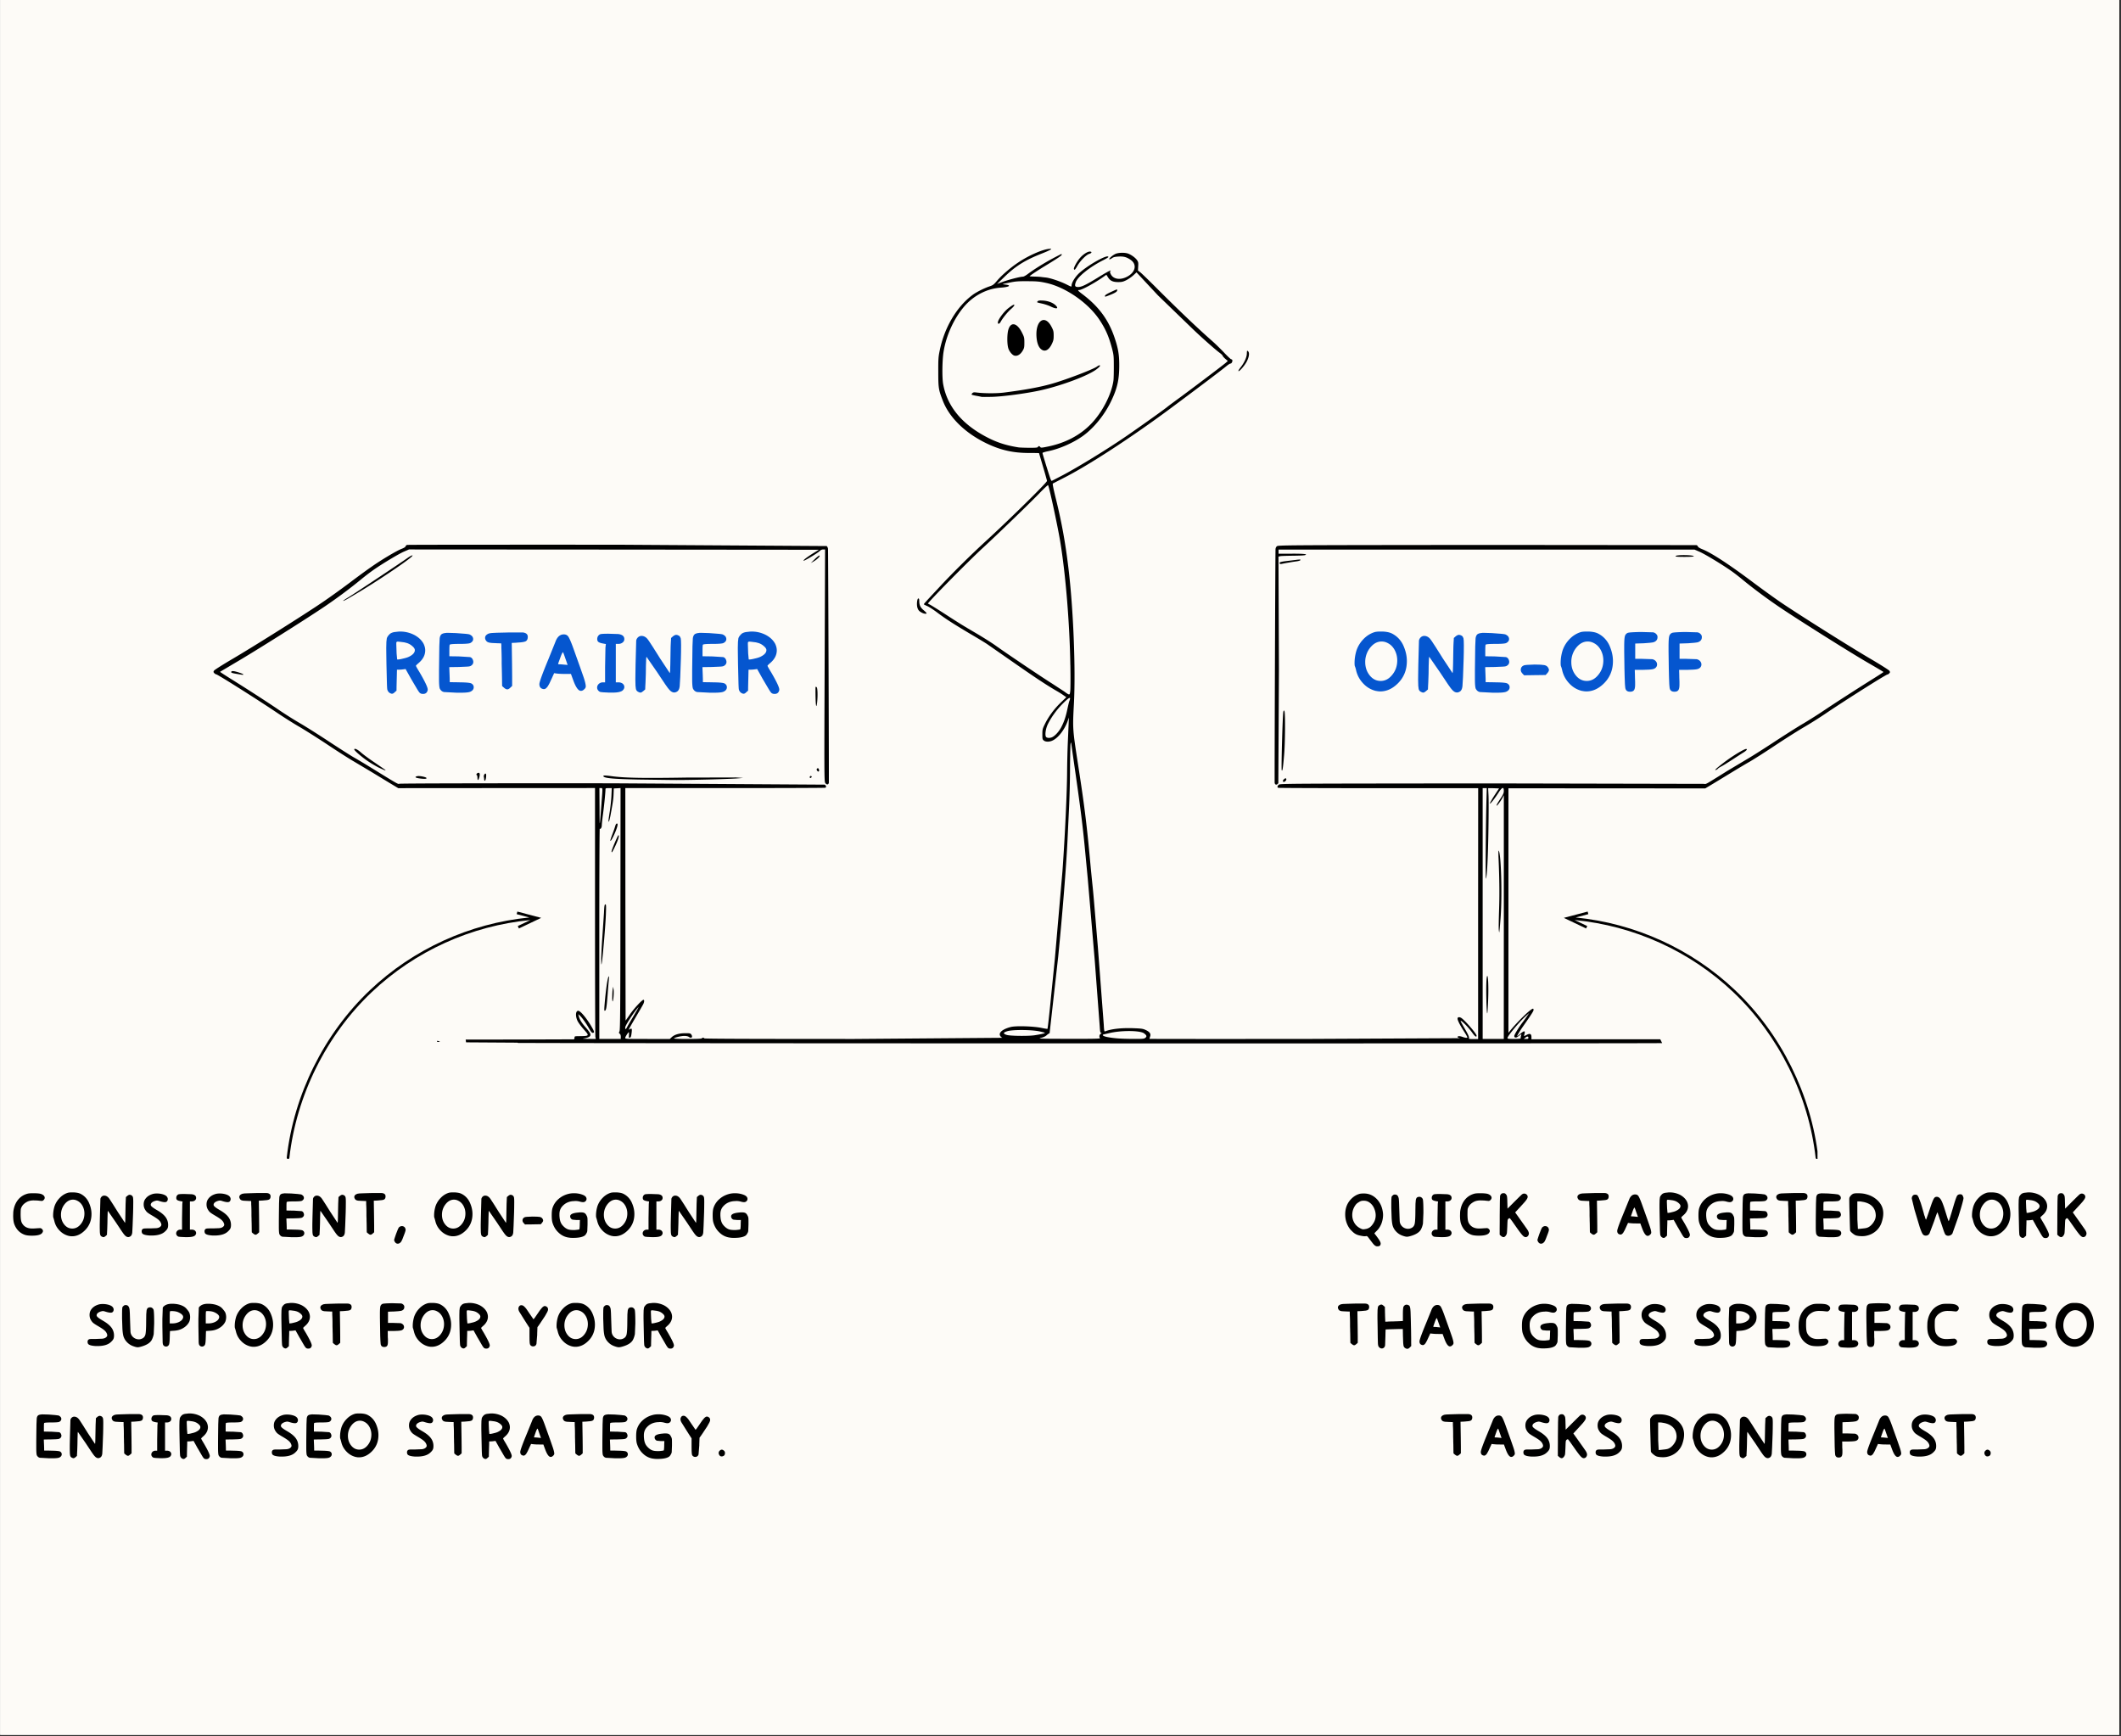
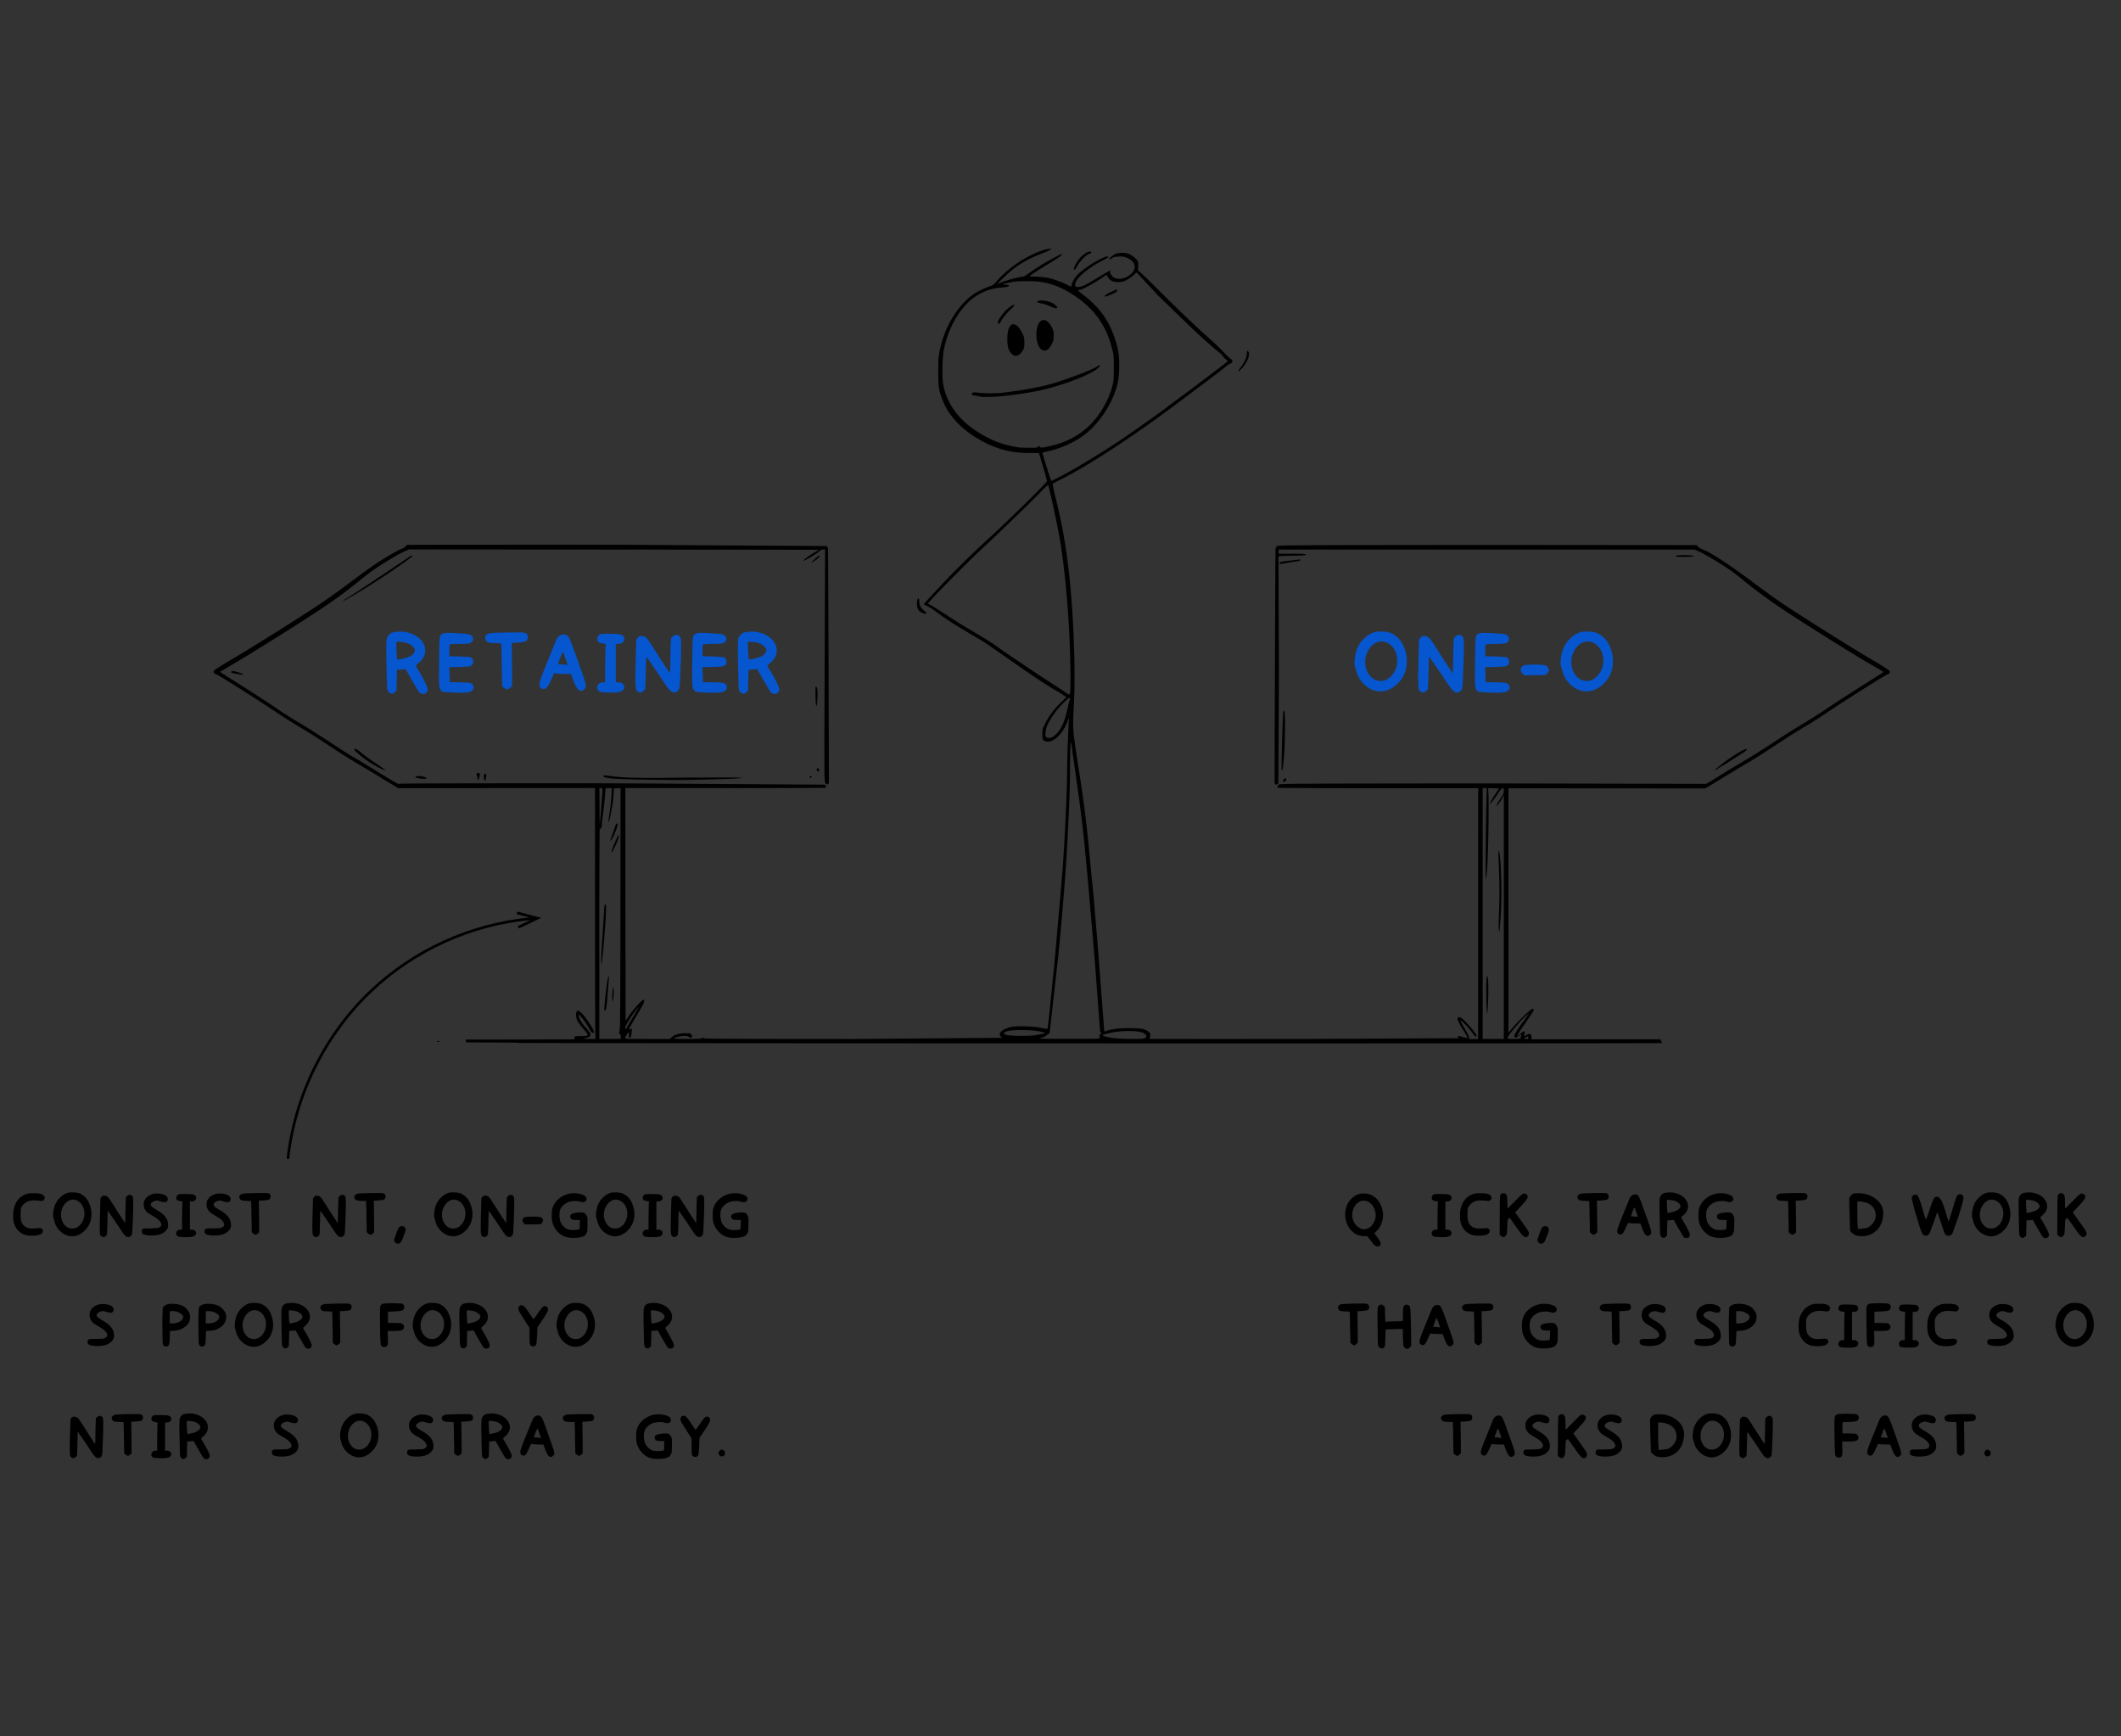
<svg xmlns="http://www.w3.org/2000/svg" width="882" viewBox="0 0 661.5 541.5" height="722" preserveAspectRatio="xMidYMid meet">
  <rect x="0" y="0" width="661.5" height="541.5" fill="#333333" stroke="none" />
  <defs>
    <clipPath id="A">
      <path d="M.055 0h660.891v541H.055zm0 0" clip-rule="nonzero" />
    </clipPath>
    <clipPath id="B">
      <path d="M66.5 77.398h523.02v248.02H66.5zm0 0" clip-rule="nonzero" />
    </clipPath>
    <clipPath id="C">
      <path d="M89.379 284.273h79.43v77.176h-79.43zm0 0" clip-rule="nonzero" />
    </clipPath>
    <clipPath id="D">
      <path d="M487.707 284.273h79.137v77.176h-79.137zm0 0" clip-rule="nonzero" />
    </clipPath>
-     <path id="E" d="M.055 0h660.891v541H.055zm0 0" />
    <path id="F" d="M126.489 200.427c-.117-.051-.324-.098-.625-.141l-1.109-.141-.469-.047-.187-.016c-.25 0-.406.078-.469.234-.023.023-.031.227-.031.609l.094 2.828.172 1.875c.02.023.086.031.203.031.363 0 .93-.098 1.703-.297.77-.164 1.375-.359 1.813-.578 1.195-.594 1.797-1.273 1.797-2.047 0-.406-.297-.848-.891-1.328a4.42 4.42 0 0 0-2-.984zm-3.547-3.312l.969-.109c.313-.039.594-.062.844-.062 1.582 0 3.066.355 4.453 1.063 1.363.73 2.344 1.672 2.938 2.828.313.68.469 1.336.469 1.969 0 1.438-.648 2.727-1.937 3.859-.637.543-.953.859-.953.953 0 .137.383.828 1.156 2.078 1.676 2.875 2.516 4.656 2.516 5.344 0 .293-.109.59-.328.891-.25.313-.625.469-1.125.469-.461 0-.805-.113-1.031-.344-.156-.133-.434-.523-.828-1.172l-1.594-2.703-.312-.531-.687-1.234-.703-1.25-.297-.531-.391.063-.391.047a9.21 9.21 0 0 1-1.359.094h-.281-.266l-.031 1.375-.047 1.891-.047 1.922-.016 1.359-.297.25-.281.25c-.293.305-.562.453-.812.453-.117 0-.199-.008-.25-.031-.617-.187-1.023-.598-1.219-1.234-.055-.156-.102-.895-.141-2.219l-.141-5.812-.047-3.422-.016-1.562.047-1.891.125-1.062c.094-.383.363-.805.813-1.266.301-.344.801-.582 1.5-.719zm0 0" />
    <path id="G" d="M138.927 197.396h.094c.051 0 .117-.016.203-.047h.234.172l2.531.078 2.719.203c.75.063 1.25.133 1.5.203.207.074.438.211.688.406a1.37 1.37 0 0 1 .5 1.063c0 .5-.293.906-.875 1.219-.367.188-1.5.281-3.406.281-1.961 0-2.969.09-3.031.266-.074.156-.109.805-.109 1.938v.422.813.406l.469.016 1.094.016 1.094.016.484.016 3.266.203c.426.094.734.383.922.859.094.25.141.465.141.641 0 .48-.219.867-.656 1.156-.18.148-.461.242-.844.281-.187.023-.516.043-.984.063l-1.812.078-.484.016-1.125.016-1.125.016-.469.016.094 2.313.047 1.391v.969l.469.016 1.109.016 1.094.016.484.016c2.156.023 3.383.156 3.688.406.426.273.641.648.641 1.125 0 .594-.328 1.047-.984 1.359-.43.23-1.437.344-3.031.344h-.328-.641-.328l-3.922-.203c-.543-.094-.969-.41-1.281-.953-.211-.32-.312-1.398-.312-3.234v-2.656l.031-2.422.063-4.953.109-2.437c.07-.75.332-1.25.781-1.5a2.96 2.96 0 0 1 1.031-.266zm0 0" />
    <path id="H" d="M209.296 198.958l.281-.25.297-.266c.383-.312.734-.469 1.047-.469.227 0 .504.09.828.266.25.156.43.418.547.781.082.305.125 1.023.125 2.156l-.016 2.234-.047 2.016-.203 5.766-.172 2.813c-.094.918-.414 1.5-.953 1.75-.273.137-.523.203-.75.203-.523 0-1.031-.285-1.531-.859-.23-.227-.656-.797-1.281-1.703l-2.5-3.75-3.344-4.828c-.023-.02-.055.195-.094.641-.023.23-.031.523-.031.875l-.047 1.203-.031 2.563-.094 2.578-.016.359-.047.813-.031.797-.016.359-.297.25-.281.25c-.367.324-.664.484-.891.484-.18 0-.414-.078-.703-.234-.367-.164-.605-.461-.719-.891-.043-.207-.086-.547-.125-1.016l-.047-1.875.016-1.437.047-3.172.203-7.625c.07-.383.266-.723.578-1.016.32-.281.676-.422 1.063-.422.906 0 1.688.539 2.344 1.609l1.25 1.906 2.234 3.547 3 4.531c.082 0 .141-.898.172-2.703l.094-5.437.016-.422.047-.984.063-.969.016-.422zm0 0" />
    <path id="I" d="M432.914 200.599c-.637-.363-1.309-.547-2.016-.547-1.156 0-2.199.477-3.125 1.422a7.06 7.06 0 0 0-1.984 5.016c0 1.719.547 3.195 1.641 4.422.883.961 1.941 1.438 3.172 1.438 1.27 0 2.379-.523 3.328-1.578 1.227-1.332 1.844-2.941 1.844-4.828 0-1.113-.25-2.16-.75-3.141-.523-1-1.227-1.734-2.109-2.203zm-4.266-3.453c.414-.133 1.066-.203 1.953-.203h.266.281c.582.023 1.113.078 1.594.172a5.87 5.87 0 0 1 1.297.406c1.563.773 2.742 1.965 3.547 3.578.789 1.711 1.188 3.391 1.188 5.047 0 2.867-.992 5.242-2.969 7.125-1.637 1.563-3.406 2.344-5.312 2.344-.23 0-.469-.016-.719-.047l-.75-.125c-1.492-.383-2.773-1.145-3.844-2.281-.562-.594-1.027-1.223-1.391-1.891a8.63 8.63 0 0 1-.828-2.156c-.062-.32-.133-.586-.203-.797-.062-.219-.121-.383-.172-.5-.086-.164-.125-.52-.125-1.062 0-1.27.191-2.551.578-3.844.445-1.344 1.172-2.535 2.172-3.578s2.145-1.77 3.438-2.187zm0 0" />
-     <path id="J" d="M507.573 197.396c.301-.164 1.723-.27 4.266-.312l3.75.109c.5.105.883.367 1.156.781.133.156.203.391.203.703 0 .418-.105.75-.312 1-.25.313-.609.527-1.078.641-.23.043-.578.09-1.047.141l-1.781.141-.422.016-.953.031-.953.031-.406.016v.484 1.188 1.438 1.188.469h.516 1 .5l3.203.109c.332.023.672.168 1.016.438.383.344.578.742.578 1.188a1.35 1.35 0 0 1-.437 1.031c-.273.273-.695.445-1.266.516a11.66 11.66 0 0 1-1.172.094l-1.781.063h-.344-.812-.797-.344l.016.453.031 1 .016 1.016.016.438.031.766v.906c0 .855-.117 1.434-.344 1.734-.23.336-.637.5-1.219.5-.574 0-.984-.164-1.234-.5-.18-.25-.277-.578-.297-.984-.031-.207-.062-.57-.094-1.094l-.078-2.047-.062-2.547-.078-5.484v-.328-.641-.328c0-1.727.066-2.832.203-3.312a1.51 1.51 0 0 1 .813-1.047zm0 0" />
    <path id="K" d="M8.526 372.265c.352-.102.953-.156 1.797-.156 1.195 0 2.031.078 2.5.234.363.137.641.305.828.5.195.219.297.445.297.672 0 .25-.117.492-.344.719-.187.188-.383.281-.578.281-.023 0-.078-.004-.172-.016l-.375-.031-.875-.094-1.109-.031c-.699 0-1.32.117-1.859.344-.906.438-1.531.996-1.875 1.672-.168.324-.262.59-.281.797l-.031.547-.016.906c0 1 .066 1.75.203 2.25.125.469.395.918.813 1.344.633.605 1.492.906 2.578.906.438 0 .953-.023 1.547-.078l.625-.031.25-.016a.9.9 0 0 1 .625.266c.219.199.328.418.328.656 0 .199-.121.438-.359.719-.48.48-1.5.719-3.062.719-1.023 0-1.797-.098-2.328-.297-1.5-.562-2.559-1.641-3.172-3.234-.25-.633-.375-1.547-.375-2.734l.031-1.047c.031-.332.078-.641.141-.922.25-1.219.742-2.258 1.484-3.125.727-.832 1.648-1.406 2.766-1.719zm0 0" />
    <path id="L" d="M24.237 374.515c-.469-.27-.961-.406-1.469-.406-.855 0-1.621.352-2.297 1.047-.969 1.043-1.453 2.266-1.453 3.672 0 1.273.398 2.355 1.203 3.25.645.699 1.414 1.047 2.313 1.047.938 0 1.754-.379 2.453-1.141.895-.988 1.344-2.172 1.344-3.547 0-.82-.184-1.586-.547-2.297-.387-.738-.902-1.281-1.547-1.625zm-3.125-2.531c.301-.094.773-.141 1.422-.141h.203.203c.426.023.813.063 1.156.125a4.07 4.07 0 0 1 .969.297c1.145.563 2.008 1.438 2.594 2.625.582 1.25.875 2.48.875 3.688 0 2.105-.727 3.844-2.172 5.219-1.199 1.156-2.5 1.734-3.906 1.734-.168 0-.344-.008-.531-.031l-.531-.094c-1.105-.289-2.047-.848-2.828-1.672-.418-.437-.762-.898-1.031-1.391a6.42 6.42 0 0 1-.594-1.594l-.156-.578-.109-.359c-.074-.125-.109-.383-.109-.781 0-.926.141-1.863.422-2.812a6.84 6.84 0 0 1 1.609-2.625c.727-.77 1.566-1.305 2.516-1.609zm0 0" />
    <path id="M" d="M39.262 373.312l.219-.187.219-.187c.281-.227.535-.344.766-.344.164 0 .367.07.609.203.176.117.305.305.391.563.063.219.094.746.094 1.578l-.016 1.641-.031 1.484-.156 4.219-.109 2.078c-.074.656-.309 1.078-.703 1.266-.199.105-.383.156-.547.156-.387 0-.762-.207-1.125-.625-.168-.164-.48-.582-.937-1.25l-1.828-2.75-2.453-3.547c-.023-.02-.047.137-.078.469l-.016.641-.031.891-.031 1.875-.062 1.891-.016.266-.031.594-.031.578v.266l-.219.188-.203.188c-.273.23-.492.344-.656.344-.137 0-.312-.055-.531-.172-.262-.113-.434-.332-.516-.656-.031-.145-.062-.391-.094-.734l-.031-1.375v-1.047l.047-2.328.156-5.594c.039-.281.18-.531.422-.75a1.15 1.15 0 0 1 .766-.297c.664 0 1.242.391 1.734 1.172l.906 1.391 1.641 2.609 2.188 3.313c.07 0 .113-.656.125-1.969l.078-4 .016-.312.031-.703.031-.719.016-.312zm0 0" />
    <path id="N" d="M47.389 372.421c.426-.156.93-.234 1.516-.234a6.7 6.7 0 0 1 1.797.234c.582.168 1 .383 1.25.641.25.273.375.563.375.875a1.15 1.15 0 0 1-.141.547c-.156.273-.418.406-.781.406-.398 0-.945-.109-1.641-.328-.336-.113-.602-.172-.797-.172-.137 0-.371.047-.703.141-.836.293-1.25.688-1.25 1.188 0 .199.141.414.422.641.281.25.805.602 1.578 1.047 1.207.699 2.078 1.406 2.609 2.125a4.06 4.06 0 0 1 .813 2.469c0 .469-.062.828-.187 1.078-.117.273-.359.578-.734.922-.875.867-2.289 1.297-4.234 1.297h-.266-.25c-1.418-.082-2.234-.332-2.453-.75a1.45 1.45 0 0 1-.125-.547c0-.301.082-.523.25-.672.133-.133.336-.207.609-.219.125-.02.344-.031.656-.031h1.156l1.953-.078a2.89 2.89 0 0 0 .828-.219c.457-.25.688-.535.688-.859 0-.156-.059-.359-.172-.609-.148-.332-.398-.648-.75-.953-.344-.301-.945-.703-1.797-1.203-.867-.5-1.437-.875-1.719-1.125-.273-.25-.523-.586-.75-1.016-.219-.414-.328-.891-.328-1.422 0-.625.148-1.16.453-1.609.477-.727 1.188-1.25 2.125-1.562zm0 0" />
    <path id="O" d="M55.852 372.421c.281-.051.848-.078 1.703-.078l2.188.078c.945.094 1.422.477 1.422 1.141 0 .324-.125.586-.375.781-.262.211-.59.313-.984.313h-.297-.281v.641 1.641 2.125 2.125 1.625.641h.281.297c.395 0 .723.102.984.297.25.219.375.48.375.781 0 .262-.117.512-.344.75-.367.344-1.164.516-2.391.516h-.625a5.77 5.77 0 0 1-.484-.016l-.969-.047-.531-.062c-.18-.008-.352-.094-.516-.25-.242-.227-.359-.484-.359-.766 0-.32.125-.609.375-.859.27-.227.586-.344.953-.344h.25.25v-.344-.891-1.062-.875-.344l.078-4.375.016-.219.047-.437.031-.219-.281-.047-.281-.047c-.793-.133-1.234-.344-1.328-.625a1.06 1.06 0 0 1-.078-.406c0-.301.082-.555.25-.766.188-.238.395-.363.625-.375zm0 0" />
    <path id="P" d="M79.3 372.062l1.156-.016h1.516 1l.422.016c.664.117 1 .445 1 .984 0 .48-.141.813-.422 1-.281.168-.898.273-1.844.313l-.359.031-.703.031-.344.016.078 4.922.031 2.859v2.063l-.203.188-.203.188c-.273.262-.512.391-.719.391-.219 0-.469-.125-.75-.375l-.219-.187-.203-.187-.016-.422-.016-1.047-.016-1.234-.031-1.031v-.437l-.031-.953v-1.156l-.016-1.094-.031-.812-.031-.547v-.297-.187l-.016-.359v-.187h-.359l-.703-.031-.359-.016c-.781-.008-1.309-.07-1.578-.187-.273-.102-.469-.305-.594-.609-.074-.113-.109-.254-.109-.422 0-.352.203-.633.609-.844.164-.125.488-.207.969-.25l1.109-.047 1.984-.062zm0 0" />
-     <path id="Q" d="M88.439 372.171h.078c.031 0 .082-.008.156-.031h.172.125l1.844.047 2 .156 1.094.141c.156.055.32.156.5.313.25.211.375.465.375.766 0 .367-.215.668-.641.906-.273.125-1.105.188-2.5.188-1.437 0-2.18.07-2.219.203-.055.117-.078.59-.078 1.422v.313.594.297l.344.016.797.016.797.016h.359l2.391.156c.313.063.535.273.672.625.07.18.109.336.109.469 0 .355-.164.637-.484.844-.125.105-.336.172-.625.203-.125.023-.359.043-.703.063l-1.344.047-.344.016h-.828l-.828.016-.344.016.078 1.703.031 1v.719l.344.016h.797l.813.016.359.016c1.582.023 2.484.121 2.703.297.313.199.469.477.469.828 0 .43-.242.762-.719 1-.324.168-1.062.25-2.219.25h-.25-.469-.234l-2.875-.156c-.398-.062-.715-.297-.953-.703-.148-.227-.219-1.016-.219-2.359v-1.953l.016-1.766.047-3.641.078-1.781c.051-.551.242-.922.578-1.109a2.04 2.04 0 0 1 .75-.187zm0 0" />
    <path id="R" d="M124.472 382.702c.289-.227.578-.344.859-.344a1.22 1.22 0 0 1 .75.25c.207.168.336.398.391.688.02.023.031.09.031.203 0 .273-.18.844-.531 1.719l-.469 1.234-.328.672c-.168.25-.367.445-.594.578-.168.094-.352.141-.547.141-.336 0-.621-.172-.859-.516-.168-.281-.25-.488-.25-.625 0-.113.203-.754.609-1.922l.531-1.359c.156-.344.289-.582.406-.719zm0 0" />
    <path id="S" d="M177.462 372.265c.5-.102 1.008-.156 1.531-.156 1.145 0 2.164.211 3.063.625.582.293.875.68.875 1.156 0 .336-.156.609-.469.828-.168.117-.375.172-.625.172-.262 0-.594-.055-1-.172a4.93 4.93 0 0 0-1.328-.187h-.094-.172c-.062.023-.121.031-.172.031h-.125c-1.469.063-2.652.594-3.547 1.594-.617.668-.922 1.496-.922 2.484v.375a2.16 2.16 0 0 0 .016.297c.051.762.172 1.367.359 1.813.176.461.473.891.891 1.297.414.418.848.719 1.297.906.406.168.973.25 1.703.25h.266.281c.883-.082 1.344-.148 1.375-.203.082-.082.133-.582.156-1.5v-.359l.031-.703.016-.359h-.297-.578-.297l-1.031-.094c-.168-.02-.336-.102-.5-.25-.23-.238-.344-.5-.344-.781 0-.227.082-.414.25-.562.395-.352 1.219-.57 2.469-.656a1.38 1.38 0 0 1 .313-.031h.406c.457 0 .801.07 1.031.203.25.137.457.383.625.734.164.293.254.516.266.672a2.72 2.72 0 0 1 .047.391l.016.656v.297.563.266l-.078 2c-.023.25-.117.508-.281.766-.199.387-.437.652-.719.797-.699.406-1.84.609-3.422.609-.336 0-.637-.008-.906-.031l-.672-.094a5.67 5.67 0 0 1-3.016-1.578c-.836-.781-1.445-1.781-1.828-3-.168-.508-.25-1.289-.25-2.344 0-1.102.098-1.91.297-2.422.383-1.082 1.035-2.004 1.953-2.766.883-.738 1.93-1.25 3.141-1.531zm0 0" />
-     <path id="T" d="M38.85 407.031l.125-.031c.063-.008.133-.016.219-.016.301 0 .535.074.703.219.25.219.414.574.5 1.063.031.23.063.652.094 1.266l.078 2.375.078 2.219.047 1.125c.02.367.113.711.281 1.031a2.55 2.55 0 0 0 .969 1.016 2.67 2.67 0 0 0 1.344.375c.289 0 .566-.051.828-.156.656-.227 1.066-.676 1.234-1.344.156-.645.234-2.094.234-4.344l.031-1.969.094-1.125c.082-.477.25-.781.5-.906a1.47 1.47 0 0 1 .609-.141c.445 0 .797.227 1.047.672.133.281.207 1.512.219 3.688v.188.344.172l-.141 3.297c-.137.699-.359 1.336-.672 1.906-.461.762-1.352 1.367-2.672 1.813-.75.25-1.305.375-1.656.375-.344 0-.844-.125-1.5-.375a4.86 4.86 0 0 1-1.766-1.141c-.687-.687-1.117-1.477-1.281-2.375-.094-.445-.168-1.094-.219-1.937l-.109-3.156v-.391-.766-.375l.016-1.062.047-.609c.008-.207.07-.379.188-.516.082-.082.172-.16.266-.234a.87.87 0 0 1 .266-.172zm0 0" />
    <path id="U" d="M55.453 409.156c-.512-.195-1.168-.297-1.969-.297-.25 0-.402.027-.453.078-.062.043-.094.684-.094 1.922v.281.641.656.266h.188.422.219c.727 0 1.398-.141 2.016-.422.602-.281 1.004-.629 1.203-1.047.094-.195.141-.363.141-.5a1.22 1.22 0 0 0-.062-.359c-.211-.445-.746-.852-1.609-1.219zm-2.797-2.5c.301-.051.617-.078.953-.078 1.395 0 2.563.246 3.5.734.176.086.359.199.547.344a3.02 3.02 0 0 1 .547.531c.383.43.66.809.828 1.141.176.449.266.918.266 1.406 0 .512-.09.992-.266 1.438-.387.793-1 1.445-1.844 1.953-.437.273-.914.48-1.422.625-.5.137-1.039.219-1.609.25l-.297.016-.562.047-.281.016-.016.297-.031.719-.016.703-.016.297c-.023 1.313-.121 2.094-.297 2.344-.219.324-.508.484-.859.484-.367 0-.656-.16-.875-.484-.117-.195-.18-.586-.187-1.172l-.078-4.641v-.344-.828-.812-.359l.125-3.5c.133-.25.375-.484.719-.703.188-.113.375-.203.563-.266a3.17 3.17 0 0 1 .609-.156zm0 0" />
    <path id="V" d="M92.172 408.859a2.54 2.54 0 0 0-.453-.094l-.828-.109-.344-.031-.125-.016c-.187 0-.305.059-.344.172-.023.023-.031.172-.031.453l.078 2.078.125 1.359c.008.023.055.031.141.031.27 0 .688-.07 1.25-.219.57-.125 1.016-.27 1.328-.437.883-.426 1.328-.922 1.328-1.484 0-.301-.219-.629-.656-.984-.437-.363-.93-.602-1.469-.719zm-2.594-2.422l.703-.078c.227-.031.43-.047.609-.047 1.164 0 2.258.258 3.281.766.988.543 1.703 1.234 2.141 2.078.227.5.344.984.344 1.453 0 1.043-.477 1.98-1.422 2.813-.461.406-.687.641-.687.703 0 .105.281.617.844 1.531 1.227 2.117 1.844 3.418 1.844 3.906 0 .219-.086.438-.25.656-.18.23-.453.344-.828.344-.336 0-.586-.082-.75-.25-.117-.094-.32-.375-.609-.844l-1.156-2-.234-.375-.5-.906-.516-.922-.219-.391-.297.047-.281.031c-.305.055-.637.078-1 .078h-.203-.187l-.016 1-.047 1.391-.031 1.406-.016.984-.219.188-.203.188c-.219.219-.418.328-.594.328-.086 0-.148-.004-.187-.016-.449-.133-.746-.437-.891-.906-.031-.113-.07-.656-.109-1.625l-.094-4.266-.047-2.5v-1.141l.031-1.391.094-.781c.063-.289.258-.602.594-.937.219-.25.586-.422 1.109-.516zm0 0" />
    <path id="W" d="M119.241 406.64c.219-.125 1.258-.203 3.125-.234l2.734.078c.375.086.66.277.859.578.094.117.141.289.141.516 0 .305-.074.547-.219.734-.187.23-.453.387-.797.469l-.766.109-1.312.094-.297.016-.703.016-.703.031-.297.016v.344.875 1.063.859.344h.375.734.375l2.344.078c.25.023.5.133.75.328.281.25.422.543.422.875a.96.96 0 0 1-.328.75c-.199.199-.508.324-.922.375-.219.031-.508.059-.859.078l-1.312.047h-.25-.594-.578-.25l.016.328.016.734v.734l.016.328c.02.168.031.355.031.563v.656c0 .637-.086 1.059-.25 1.266-.168.25-.469.375-.906.375-.418 0-.715-.125-.891-.375-.137-.176-.215-.414-.234-.719l-.062-.797-.062-1.5-.031-1.859-.062-4.031v-.234-.469-.25c0-1.258.047-2.066.141-2.422.082-.344.285-.598.609-.766zm0 0" />
    <path id="X" d="M161.945 407.328c.176-.195.398-.297.672-.297.313 0 .602.137.875.406.383.313.93 1.039 1.641 2.172l1.25 1.813c.102-.039.504-.586 1.203-1.641l.828-1.203.625-.766c.332-.352.629-.531.891-.531.195 0 .414.094.656.281.227.18.344.453.344.828 0 .324-.32.996-.953 2.016l-.891 1.344-.75 1.125-.172.25-.359.5-.187.25-.016.359-.031.844-.031.844v.359l-.234 2.844c-.168.5-.516.75-1.047.75-.344 0-.637-.145-.875-.437-.094-.125-.156-.348-.187-.672-.023-.145-.039-.398-.047-.766l-.016-1.406v-.375-.875-.875-.391l-.219-.328-.516-.797-.516-.812-.219-.344-1.75-2.797c-.168-.312-.25-.617-.25-.922 0-.258.094-.508.281-.75zm0 0" />
    <path id="Y" d="M168.724 448.421l-.125-.328-.234-.672-.125-.344-.359-1.031-.187-.5c0-.008-.012-.016-.031-.016-.117 0-.297.328-.547.984l-.562 1.609c0 .094.082.141.25.141.289 0 .66.027 1.109.078l.203.016.406.047.203.016zm-1.547-6.875a1.73 1.73 0 0 1 .672-.125c.363 0 .656.109.875.328.289.273.77 1.367 1.438 3.281l1.422 3.969.797 2.297c.32.949.484 1.621.484 2.016 0 .25-.137.484-.406.703-.211.219-.449.328-.719.328-.562 0-1.137-.789-1.719-2.375l-.141-.375-.281-.75-.125-.375h-.297-.562-.266c-.855 0-1.496-.023-1.922-.078l-.203-.016-.406-.047-.203-.031-.094.234a5.04 5.04 0 0 1-.219.469l-.109.234-.609 1.328-.453.797c-.293.387-.562.578-.812.578-.117 0-.187-.008-.219-.031-.562-.113-.844-.484-.844-1.109 0-.488.695-2.414 2.094-5.781l1.578-3.891c.289-.812.707-1.336 1.25-1.578zm0 0" />
    <path id="Z" d="M224.129 453.139c0-.281.109-.531.328-.75s.438-.328.656-.328c.207 0 .422.102.641.297.238.188.359.449.359.781 0 .563-.262.902-.781 1.016-.031.023-.117.031-.25.031-.281 0-.508-.109-.672-.328-.187-.219-.281-.457-.281-.719zm0 0" />
    <path id="a" d="M468.169 372.359c.176-.176.43-.266.766-.266.238 0 .414.047.531.141.25.219.414.453.5.703.082.273.129.922.141 1.953l.016.297.016.719.016.703.016.297.344-.344.813-.812.828-.828.359-.359 1.359-1.344.703-.672c.27-.219.52-.328.75-.328a1.13 1.13 0 0 1 .797.297c.219.199.328.434.328.703 0 .281-.152.621-.453 1.016a7.95 7.95 0 0 1-.672.828l-1.094 1.203-1.672 1.813c0 .023.191.297.578.828l.922 1.297 1.188 1.672.844 1.203c.227.313.383.555.469.719.176.336.266.621.266.859a1.23 1.23 0 0 1-.297.797c-.199.23-.437.344-.719.344-.305 0-.648-.211-1.031-.641-.387-.414-1.055-1.301-2-2.656l-1.266-1.797-.578-.75c-.117-.094-.281-.051-.5.125-.137.117-.219.293-.25.531l-.047.656-.047 1.266-.062 1.234-.047.656a1.82 1.82 0 0 1-.078.391c-.043.125-.102.246-.172.359-.262.418-.531.625-.812.625-.242 0-.5-.125-.781-.375l-.219-.187-.203-.187v-.594-1.484l.016-1.766v-1.469-.594l.047-4.547.063-1.656a1.4 1.4 0 0 1 .328-.578zm0 0" />
    <path id="b" d="M581.312 374.859l-.797-.141c-.23-.039-.437-.062-.625-.062h-.312-.312v.469 1.078 1.078.453l.016 2.578.094 1.719.016.297.031.609.016.313.266-.016.531-.047.266-.031 1-.109a5.09 5.09 0 0 0 .719-.141c.719-.219 1.367-.727 1.953-1.531.563-.758.844-1.547.844-2.359-.031-1.07-.355-1.961-.969-2.672-.324-.375-.715-.68-1.172-.922s-.98-.426-1.562-.562zm-3.187-2.641c.145-.031.305-.055.484-.078.188-.02.391-.031.609-.031 1.145 0 2.047.094 2.703.281 1.5.367 2.766 1.063 3.797 2.094 1.094 1.105 1.641 2.406 1.641 3.906 0 .793-.137 1.621-.406 2.484-.312 1.137-.887 2.094-1.719 2.875-.867.805-1.887 1.336-3.062 1.594-.406.105-.875.156-1.406.156-.73 0-1.359-.07-1.891-.219-.324-.102-.699-.332-1.125-.687-.437-.363-.684-.645-.734-.844-.031-.227-.078-1.594-.141-4.094l-.094-3.234-.031-2.156v-.125-.125c0-.082.004-.141.016-.172v-.078-.047-.031-.047c.051-.25.227-.539.531-.875.281-.281.555-.461.828-.547zm0 0" />
  </defs>
  <g clip-path="url(#A)">
    <use href="#E" fill="#fff" />
    <use href="#E" fill="#fdfbf7" />
  </g>
  <g clip-path="url(#B)">
    <path d="M161.406 325.156l-16.047-.102-.062-.41-.062-.449 16.719-.023 16.977-.059c.145 0 .25-.23.25-.496 0-.453.043-.477 1.344-.492 3.379-.043 3.379-.027 1.531-2.133-.816-.906-1.707-2.121-1.957-2.66-.703-1.527-.566-3.121.23-3.121.711 0 2.707 2.43 4.258 5.121.828 1.43.859 1.758.227 1.758-.227 0-.566-.418-1.062-1.277-.902-1.621-2.184-3.437-2.875-4.074l-.516-.469.133.578c.25 1.047.891 2.113 2.16 3.551 1.398 1.602 1.676 2.121 1.398 2.652-.199.363-1.098.684-2.203.816-.312.039.434.098 1.703.113l2.266.02-.133-.703c-.062-.406-.113-18.012-.113-39.133V245.75l-30.668.016-30.695.023-2.523-1.512-5.77-3.508-5.543-3.305c-1.262-.719-4.836-2.988-7.93-5.051s-7.09-4.578-8.879-5.641c-1.801-1.016-5.047-3.082-7.258-4.566-6.371-4.277-18.469-11.926-18.91-11.926-.137 0-.395-.172-.57-.363-.309-.348-.309-.406-.043-.816.156-.223 2.773-1.883 5.801-3.66 6.215-3.648 22.344-13.773 27.957-17.605 2.047-1.379 5.793-4.07 8.313-5.961 2.523-1.906 5.645-4.195 6.93-5.07 3.164-2.238 8-5.094 9.438-5.633.746-.289 1.219-.57 1.281-.809.043-.18.27-.402.496-.43.207-.066 29.664-.074 65.406-.066l65.406.422c.227.191.402.57.426.859.07 2.27.316 72.543.266 72.965-.133.66-.723.684-1.137.031-.309-.453-.309-3.086-.176-36.629l.137-36.16h-.613c-.391 0-.785.172-1.125.535-.609.613-4.816 3.129-4.973 2.973-.176-.172 1.094-1.129 2.996-2.328l1.781-1.09-63.918-.059-63.926-.039-1.512.652c-1.602.676-6.844 3.82-9.707 5.836a66.77 66.77 0 0 0-3.723 2.859c-3.203 2.633-7.258 5.68-11.187 8.34-5.52 3.758-22.32 14.328-27.852 17.539l-4.934 2.93c0 .066 1.438 1 3.207 2.105 5.551 3.453 12.055 7.664 15.238 9.852 1.676 1.133 4.508 2.941 6.309 3.98s5.859 3.602 9.078 5.723c3.203 2.113 6.781 4.387 7.93 5.055 1.168.652 3.441 2.023 5.066 3.016 8.602 5.309 8.703 5.352 9.023 5.184.207-.113 26.078-.18 66.359-.148l66.406.422c.477.438.516.809.102.965-.172.059-14.254.109-31.305.109h-31.02l.023 36.25.063 36.254c.02 0 .566-.801 1.238-1.754 1.18-1.797 3.879-4.73 4.324-4.73.328 0 .289.676-.074 1.395-.176.355-1.211 2.133-2.293 3.973-1.098 1.852-2.027 3.512-2.102 3.691-.113.305-.102.313.27.09.598-.379.684-.113.496 1.297-.133 1.035-.246 1.324-.539 1.355-.309.066-.34-.031-.277-.801.031-.48.02-.883-.043-.883-.203 0-1.125 1.461-1.125 1.773s.527.324 6.957.324h6.957l.59-.555c.859-.809 2.316-1.238 4.188-1.238 1.387-.023 1.645.043 1.883.348.633.859.074 1.41-.766.773-.227-.164-.785-.277-1.363-.277-.992 0-2.906.453-3.246.773-.105.102 1.582.176 4.258.176 2.832 0 4.438-.074 4.438-.184s.176-.187.383-.187c.215 0 .383.074.383.188 0 .133 15.715.184 46.773.184l46.172-.363c-1.715-1.051-.555-2.543 2.629-3.371 1.633-.414 7.07-.246 9.656.289.93.207 1.758.313 1.797.289.094-.082.633-4.969 1.168-10.48l1.141-11.352 2.375-27.375c.785-10.883 1.43-24.891 1.449-31.199.02-2.453.113-6.465.219-8.875l.266-6.094.063-1.719-.34.992c-.973 2.766-2.918 5.309-4.703 6.16-.992.496-2.203.496-2.773.023-.422-.332-.453-.52-.453-1.965 0-1.461.063-1.703.805-3.203 1.129-2.305 2.887-4.684 4.91-6.641l1.758-1.691-.93-.652c-.516-.363-1.301-.859-1.738-1.109-3.246-1.863-6.461-3.98-13.336-8.762l-8.746-6.086c-.477-.32-2.883-1.797-5.398-3.262-5.23-3.113-7.496-4.566-10.277-6.664-1.105-.824-2.461-1.699-3.02-1.922-.535-.23-.992-.48-.992-.527 0-.133.746-.961 4.625-5.113 4.07-4.41 9.84-10.117 14.867-14.73 7.586-6.961 18.918-18.125 18.918-18.621 0-.176-.559-2.172-1.238-4.445l-1.242-4.227c0-.016-1.324-.051-2.926-.051-5.086.027-8.996-.859-13.422-2.98-6.668-3.203-11.641-8.051-13.676-13.359-1.305-3.344-1.398-3.973-1.398-8.879-.02-3.906.031-4.746.426-6.621 1.426-7.168 5.254-13.676 10.164-17.367 1.219-.934 3.586-2.121 5.355-2.734 1.105-.363 1.355-.551 2.348-1.734 1.488-1.75 4.164-4.078 6.617-5.711 3.039-2.066 7.32-3.98 9.438-4.238 1.602-.215.961.23-1.965 1.395-5.273 2.059-8.293 3.941-11.828 7.383l-2.211 2.133 1.809-.672c1.801-.668 5.438-1.602 6.254-1.602.25 0 .934-.387 1.531-.84 1.914-1.43 5.023-3.379 7.754-4.832 1.449-.77 2.668-1.387 2.711-1.387.063 0 .094.105.094.246-.023.25-1.469 1.223-5.441 3.625-2.129 1.305-3.949 2.504-4.547 3.016-.105.066.516.133 1.344.148.816.016 1.758.066 2.055.105a37.87 37.87 0 0 0 1.637.191c1.508.184 4.402 1.164 6.359 2.121 1.641.82 1.664.844 1.664.398 0-.934 1.145-2.766 2.449-3.949 2.906-2.617 9.027-5.992 9.027-4.961 0 .105-.766.57-1.687 1.031-4.125 2.09-7.93 5.129-8.496 6.879-.387 1.125-.207 1.445.742 1.445 1.074 0 2.348-.609 5.945-2.801 3.164-1.965 4.695-2.75 4.125-2.152-.176.18-.133.41.145.988.785 1.527 2.883 1.867 4.973.801 2.68-1.352 3.27-3.797 1.281-5.25-1.281-.918-2.254-1.18-3.875-1.082-1.105.066-1.594.18-2.027.512-.32.23-.672.379-.805.355-.32-.117.949-1.266 1.871-1.684.855-.398 2.656-.48 3.773-.168.973.281 2.438 1.297 2.977 2.098.402.586.434.836.363 1.941l-.074 1.297.684.52c.383.289 2.844 2.66 5.469 5.301 6.535 6.523 12.223 11.957 16.813 16.004 1.055.91 2.789 2.609 3.875 3.758 1.098 1.164 2.09 2.09 2.234 2.09s.289.117.352.246c.133.391-.207 1.102-.559 1.102-.176 0-.703.32-1.211.742-1.664 1.379-7.754 5.984-17.687 13.375-12.086 8.969-25.727 17.84-33.262 21.613l-3.246 1.676c-.137.09.156 1.543.805 4.219 1.871 7.457 3.094 14.145 4.043 22.09 1.531 12.578 2.297 31.387 1.719 42.363-.426 7.934-.426 7.867 1.352 19.363 2.008 12.957 2.742 18.977 3.918 32.066l.477 4.762c.113.934.32 3.164.477 4.965l.641 7.539.602 7.16 1.238 16.309.602 7.887c.102 1.965.164 2.227.434 2.121 1.797-.742 4.973-1.105 8.602-.992 2.688.102 3.121.141 4.043.563 1.281.602 1.707 1.223 1.355 2.098-.105.355-.187.645-.145.668.02.043 22.02.043 48.859.027l48.016-.234c-.465-.098-.824-.246-.824-.344 0-.34.648-.383 1.508-.074.992.352 1.551.402 1.551.113 0-.105-.477-.934-1.066-1.848-1.187-1.836-1.992-3.395-1.992-3.934 0-.477.434-.602 1.094-.27.992.535 4.84 4.945 4.84 5.574 0 .602-.52.246-1.344-.918-1.398-1.941-3.629-4.145-3.629-3.625 0 .105.609 1.188 1.344 2.453.887 1.5 1.313 2.441 1.27 2.723-.07.398-.031.422 1.387.422h1.449v-39.125l.02-39.109h-30.996c-17.051 0-31.133-.059-31.309-.113-.422-.148-.383-.512.105-.961.391-.363 1.809-.363 66.406-.418l66.355.141c.25.141.641-.02 1.668-.645.742-.437 3.191-1.965 5.438-3.371l6.594-3.937c1.387-.809 5.109-3.172 8.313-5.285 3.215-2.098 7.219-4.648 8.895-5.609a159.47 159.47 0 0 0 6.781-4.316c3.598-2.41 9.707-6.344 15.426-9.926 1.508-.941 2.73-1.742 2.73-1.801-.02-.059-2.234-1.371-4.934-2.93-5.582-3.23-22.395-13.809-27.844-17.531-3.918-2.668-7.992-5.715-11.184-8.344-1.109-.922-2.773-2.211-3.734-2.863-2.863-2-8.094-5.145-9.707-5.84l-1.512-.652H398.762v1.273h3.98c3.879-.023 5.313.133 4.238.453-.27.102-1.953.156-3.742.176-1.801.023-3.559.074-3.898.129l-.609.141.145 35.07-.187 35.574c-.422.645-1.012.629-1.145-.066-.062-.387.184-70.66.27-72.93.02-.289.184-.68.422-.859.352-.355 2.305-.363 65.406-.422l65.402.059c.23.031.457.246.496.438.063.184.59.535 1.379.844 2.883 1.137 8.527 4.836 16.098 10.527 2.5 1.867 6.172 4.523 8.156 5.887 5.336 3.641 21.961 14.121 28.289 17.813 3.02 1.777 5.645 3.434 5.789 3.668.27.41.27.469-.031.816-.176.18-.445.355-.578.355-.434 0-13.07 7.984-19.191 12.121-2.047 1.395-5.18 3.363-6.969 4.387-1.797 1.055-5.789 3.574-8.891 5.641-3.09 2.063-6.668 4.332-7.918 5.051-1.262.711-3.746 2.199-5.555 3.305l-5.77 3.508-2.52 1.512-30.699-.023-30.676-.016v76.258l.609-.766c2.379-2.898 6.402-6.773 7.051-6.773.094 0 .176.176.176.398 0 .355-.672 1.41-3.285 5.137-.992 1.41-1.957 3.055-1.812 3.055.055 0 .52-.348.992-.762 1.199-1.055 1.594-.988 1.242.176-.102.344-.113.594-.043.551a20.4 20.4 0 0 0 .859-.43c.93-.477 1.387-.246 1.387.746v.676h40.168l.27.52c.133.305.289.586.32.676.07.152-330.543.102-356.887-.055zm32.207-1.836c0-.437-.113-.785-.32-.934-.289-.215-.312-.305-.082-.781.215-.457.266-7.035.289-38.203l.039-37.645-1.055.066-1.055.055-.062 1.719c-.059 1.629-.195 2.477-.969 6.707-.332 1.715-.609 2.484-.609 1.566 0-.246.172-1.484.379-2.738.207-1.266.438-3.445.52-4.816l.113-2.535h-.973c-.887 0-.992.023-.992.43 0 .832-.391 4.863-.766 7.648-.215 1.551-.383 3.16-.383 3.551 0 .684-.391 1.277-.641 1.016-.07-.066-.133 14.648-.133 32.715V324h6.688zm-5.086-9.645c.391-4.82.918-8.547 1.281-9.117.133-.223.176-.016.102.746-.062.566-.246 2.766-.402 4.887-.32 4.105-.453 4.871-.848 5.004-.207.074-.227-.23-.133-1.512zm2.43-2.855c0-.895.059-1.949.145-2.379l.133-.762.145 1.051c.105 1.066-.082 3.328-.309 3.551-.082.074-.145-.594-.113-1.461zm-3.445-11.527c0-1.059.145-4.187.344-6.961l.516-7.672c.094-2.172.176-2.629.426-2.629s.266.422.164 3.199c-.105 3.121-.953 13.113-1.262 15.02-.156.832-.176.719-.187-.957zm3.227-33.777c0-.477 1.953-5.059 2.141-5.059.363 0-.062 1.41-.992 3.391-.922 1.918-1.148 2.258-1.148 1.668zm-.383-3.398c0-.184.309-1.102.672-2.043.363-.957.746-2.062.859-2.484.133-.48.32-.77.496-.77.246 0 .289.133.176.727-.27 1.422-2.184 5.418-2.203 4.559zm152.75 61.66c-.359-.363-.27-1.059.188-1.391.32-.223.352-.305.133-.305-.27 0-.34-.348-.434-1.941l-.684-9.023-.855-11.355L339.25 274l-.672-7.062c-.879-9.43-1.449-14.004-4.012-31.766l-.496-3.535c-.02-.156-.105-.016-.176.281-.074.305-.145 3.625-.176 7.348 0 3.727-.145 9.473-.312 12.773l-.473 10.02c-.402 8.297-1.531 22.418-2.887 36.16l-2.699 24.004c-.184.035-.598.313-.918.613-.383.363-1.012.633-1.777.832-1.098.25-.426.273 8.746.289 7.723.023 9.863-.039 9.699-.207zm14.125-.148c.516-.414.402-.777-.414-1.379-1.223-.926-7.187-.969-10.879-.066l-1.59.363c-.859.18-.32.609 1.094.875 2.09.379 3.898.52 7.684.559 3.359.02 3.703-.023 4.105-.352zm111.785-37.648v-38.027l-.383.77c-.496.965-1.715 2.633-1.852 2.516-.113-.129.188-.684 1.316-2.387.754-1.145.918-1.566.918-2.246 0-1.336-.559-1.137-1.633.555-1.305 2.023-2.625 3.668-2.711 3.41-.039-.113.59-1.223 1.387-2.469l1.469-2.23-1.664-.066c-.922-.023-1.707-.023-1.719 0-.02.043.023.895.074 1.883.082.992.082 5.84 0 10.777-.133 8.813-.434 14.98-.777 15.543-.176.289-.059-16.328.148-24.172l.113-4.07h-1.285V324h6.586zm-5.426 26.359c-.137-4.402-.023-7.996.266-7.996.281 0 .414 3.512.281 7.219-.207 5.664-.383 5.914-.559.777zm3.863-22.34c-.059-.469-.02-3.129.074-5.977.176-4.816.133-9.523-.145-16.129-.082-1.527-.062-2.699.02-2.625.785.719 1.148 14.477.57 21.43-.168 2.203-.344 4.02-.383 4.063-.023.039-.094-.305-.137-.762zm6.848 33.824c-.062-.074-.023-.437.07-.773.176-.613.176-.613-.246-.309-.23.176-.613.43-.84.605-.516.363-1.012.23-1.012-.266 0-.395 1.344-2.633 2.543-4.195.453-.594 1.125-1.504 1.469-2.039l.648-.957-1.094.988c-2.027 1.836-5.676 6.219-5.676 6.832 0 .246.352.281 2.129.281 1.137 0 2.059-.074 2.008-.176zm2.375-.207c0-.477-.402-.492-.969 0l-.469.363.727.02c.566 0 .711-.059.711-.383zm-154.043-.766c2.102-.332 3.25-.594 3.25-.742 0-.086-.852-.309-1.863-.512-2.594-.496-8.23-.523-9.832-.027-1.387.43-1.437.785-.195 1.172 1.094.34 6.73.391 8.641.109zm-127.035-2.578c.176-.363.922-1.66 1.664-2.871l1.645-2.824.309-.613-.496.57c-1.168 1.363-3.598 5.121-3.691 5.73-.145.852.168.852.57 0zm-7.992-69.934c.383-4.824.383-4.574-.187-4.574h-.473l.039 6.168c.02 6.582 0 6.656.633-1.594zm140.418-20.398c.938-.363 2.211-1.73 2.984-3.195.922-1.801 1.43-3.367 1.926-5.777.215-.992.465-2.066.578-2.348.609-1.566.02-1.305-2.316 1.066-1.777 1.832-3.453 4.18-4.434 6.242-.652 1.379-.922 3.402-.496 3.898.266.32 1.094.387 1.758.113zm5.797-22.535c-.215-13.047-1.469-28.34-3.172-38.629-.785-4.723-3.453-17.168-3.785-17.496-.051-.074-1.375 1.148-2.875 2.73-2.914 3-12.965 12.727-17.391 16.789-4.484 4.113-17.41 17.234-17.184 17.426.031.023.352.203.727.387.359.191 2.355 1.43 4.402 2.75 4.973 3.219 5.406 3.484 9.914 6.129 2.141 1.262 4.902 2.996 6.113 3.871 3.484 2.492 14.391 9.828 17.359 11.676l3.898 2.543c1.809 1.305 1.797 1.305 1.961-.047.094-.652.113-4.297.043-8.137zm-2.605-59.09c4.859-2.535 14.641-8.547 20.371-12.52 4.723-3.262 10.949-7.703 12.332-8.793.684-.562 2.203-1.66 3.34-2.504 2.813-2.023 14.164-10.594 15.004-11.328l.672-.605-.816-.699c-.445-.398-.809-.828-.809-.961 0-.113-.465-.551-1.004-.949-1.137-.824-5.25-4.449-7.961-7.027l-11.195-10.816-3.918-4.195-2.773-2.98-.992.918c-.559.52-1.551 1.188-2.18 1.508-.992.496-1.418.598-2.523.598-1.664 0-2.504-.391-3.184-1.461l-.52-.828-.742.539c-2.812 1.996-6.887 4.227-7.746 4.227-.586 0-.391.23 1.078 1.344 4.961 3.734 8.043 7.879 9.914 13.371 1.18 3.453 1.508 5.391 1.508 8.762 0 4.434-.59 7.117-2.461 11.039-2.055 4.359-5.406 8.488-8.84 10.969-3.059 2.195-7.379 4.086-10.988 4.805-.898.184-1.645.43-1.645.527 0 .289 2.242 7.484 2.523 8.16.133.305.289.555.32.555.043 0 1.5-.746 3.246-1.66zm13.402-56.078c0-.191.648-.613 1.797-1.148 1.996-.926 2.027-.949 2.027-.586 0 .422-.57.801-2.172 1.445-1.758.691-1.645.668-1.645.289zm-20.906 47.152c.152-.363.465-.363.723.016.207.273.453.246 2.523-.176 5.273-1.105 9.73-3.402 13.172-6.887 3.578-3.605 6.574-9.387 7.145-13.758.063-.535.113-2.492.102-4.383 0-3.246-.039-3.574-.609-5.73-.973-3.602-1.953-5.855-3.824-8.68-3.535-5.359-10.691-10.305-16.77-11.586-1.945-.422-2.805-.504-5.73-.512-2.957-.023-3.762.043-5.727.461-2.297.457-2.297.457-1.305.57 2.164.223 1.449.785-1.219.969-4.344.277-8.488 2.418-11.484 5.895-3.207 3.742-5.656 9.117-6.441 14.211-.414 2.676-.477 8.027-.105 10.016 1.305 7.137 6.152 12.844 14.391 16.906 2.773 1.379 5.605 2.254 9.133 2.797.27.043 1.703.109 3.203.117 2.254.016 2.75-.043 2.832-.273zm-17.598-15.633c-.094-.027-.816-.184-1.594-.316-.766-.137-1.426-.312-1.488-.387-.043-.066.063-.289.25-.461.227-.25.516-.281 1.176-.207 2.543.32 6.309.32 8.625.039 6.68-.855 10.949-1.641 14.742-2.691 4.199-1.164 12.977-4.484 14.289-5.414.309-.234.652-.406.766-.406.434 0 .176.406-.785 1.164-2.543 2.023-10.992 5.188-17.73 6.68-4.375.949-11.562 1.91-15.004 2-1.676.039-3.133.039-3.246 0zm10.316-12.84c-.672-.141-1.602-1.242-1.934-2.23-.434-1.297-.434-4.402-.02-5.848.766-2.625 2.75-2.18 4.281.926.672 1.328.723 1.594.723 3.086 0 1.414-.062 1.734-.516 2.496-.703 1.195-1.645 1.773-2.543 1.559zm8.273-2.023c-.84-.68-1.336-2.082-1.449-4.047-.27-5.055 2.699-6.863 4.715-2.898.578 1.105.652 1.453.652 2.691 0 1.223-.074 1.602-.609 2.699-.93 1.91-2.203 2.496-3.309 1.555zm-13.453-8.547c.137-.746 1.512-2.66 2.637-3.719.766-.719 2.047-1.609 2.328-1.609.391 0-.02.602-.953 1.395-1.031.918-2.543 2.77-3.172 3.934-.434.816-1.016.809-.84 0zm16.449-4.766c-.629-.312-1.758-.687-2.48-.859-1.996-.453-1.891-.414-1.602-.758.207-.25.527-.289 1.695-.234 1.594.109 3.02.645 3.875 1.438 1.141 1.105.363 1.313-1.488.414zM136.293 324.766c0-.23.145-.23.672 0 .34.141.32.168-.133.168-.312.016-.539-.059-.539-.168zm263.844-81.113c-.156-.223.434-.926.805-.926.352 0 .313.563-.082.875-.422.305-.566.32-.723.059zm-249.133-.598c0-.23-.062-.602-.113-.816-.113-.477.426-1.262.652-.914s-.02 2.02-.289 2.121c-.145.031-.25-.117-.25-.391zm-2.098-.52c0-.43-.102-.785-.227-.84-.32-.102.152-.703.559-.703.422 0 .496.512.246 1.422-.309 1.055-.566 1.105-.566.113zm50.074.563c-6.785-.141-9.73-.348-10.57-.809-.227-.117-.309-.25-.184-.363.133-.133.973-.09 2.379.105 4.215.57 9.625.68 23.387.457l15.477-.035 2.297.148-1.637.133c-2.437.223-15.609.555-20.066.512l-11.082-.148zm-67.941-.32c-1.508-.191-1.879-.48-.918-.727.703-.176 2.914.289 2.914.609 0 .246-.672.289-2.004.117zm121.547-.25c-.184-.32.23-.711.477-.461.156.148.113.289-.074.43-.184.172-.309.172-.402.023zm2.215-2.27c-.145-.273-.137-.422.082-.605.207-.172.309-.129.477.191.215.406.113.762-.187.762-.094 0-.27-.176-.363-.355zm144.941-.074c-.184-.465.289-17.672.52-18.266.184-.457.207-.457.34-.102.289.68.219 9.926-.113 13.652-.34 4.078-.516 5.219-.746 4.715zm-281.437-.719a31.83 31.83 0 0 1-3.426-2c-1.797-1.172-4.391-3.395-4.391-3.73 0-.504.992-.066 2.098.926.68.609 2.613 2.047 4.301 3.16l3.246 2.238c.391.363-.27.148-1.828-.609zm416.652.629c0-.25 3.094-2.695 5.09-4.008 2.141-1.437 4.113-2.52 4.527-2.52.516 0 .176.473-.773 1.066-.5.305-2.027 1.297-3.426 2.207s-2.957 1.891-3.473 2.152c-.516.25-1.004.563-1.074.68-.176.262-.859.602-.859.422zm-280.602-22.785c-.031-1.602-.02-2.988 0-3.07.039-.074.184-.066.352.066.277.246.363 2.598.145 4.73-.227 2.039-.434 1.254-.496-1.734zM73.73 210.133c-1.355-.223-1.664-.34-1.621-.586.059-.223.246-.289.723-.25.805.078 3.051.836 3.051 1.027 0 .172 0 .172-2.164-.191zm213.832-19.043c-.898-.453-1.219-.832-1.457-1.668-.266-.973-.062-2.789.32-2.789.199 0 .27.23.27.727 0 1.336.344 2.078 1.344 2.914.527.438.953.883.953.973 0 .25-.816.176-1.43-.156zm-180.508-3.758c0-.055.742-.551 1.676-1.105 1.703-1.031 15.848-10.43 18.34-12.203 1.395-.992 2.16-1.141 1.074-.207-2.203 1.863-10.844 7.645-16.273 10.875-4.187 2.5-4.828 2.84-4.828 2.648zm292.141-11.527c-.391-.395.02-.586 1.758-.809l3.195-.387c.723-.109 1.355-.133 1.387-.109.227.23-.281.438-1.242.563-.953.117-3.246.512-4.57.785-.227.059-.453.039-.539-.043zM254.16 174.32c.742-.703 1.352-1.164 1.445-1.066.227.23-.742 1.199-1.809 1.809l-.922.512zm268.422-.895c.145-.461 5.688-.395 5.688.066 0 .094-1.262.168-2.875.168-2.223 0-2.875-.066-2.812-.234zm-136.34-57.695c-.086-.066.207-.562.629-1.098 1.148-1.445 1.914-3.074 1.984-4.211.063-1.215.043-1.164.383-.875.508.41.352 1.734-.383 3.16-.629 1.258-2.367 3.262-2.613 3.016zm-51.305-31.824c-.152-.383.953-2.402 1.914-3.484.949-1.102 2.316-1.969 3.02-1.969.785 0 .672.48-.187.73-.922.289-2.793 2.16-3.672 3.723-.68 1.215-.918 1.422-1.062 1.008zm0 0" />
  </g>
  <g clip-path="url(#C)">
    <path d="M161.352 284.273l-.211.801 3.945 1.043c-18.555 1.824-36.156 9.828-49.695 22.656-14.305 13.547-23.766 32.582-25.965 52.215-.023.227.141.434.367.461h.047c.207 0 .387-.156.41-.367 2.176-19.441 11.543-38.289 25.707-51.703 13.469-12.762 30.996-20.703 49.461-22.461l-3.934 1.871.352.75 6.953-3.305zm0 0" />
  </g>
  <g fill="#0556cf">
    <use href="#F" />
    <use href="#G" />
    <path d="M157.649 197.255l1.594-.031h2.063 1.344c.32 0 .52.012.594.031.906.156 1.359.602 1.359 1.328 0 .656-.195 1.109-.578 1.359-.387.23-1.227.375-2.516.438l-.484.047-.953.047-.469.016.094 6.703.031 3.906v2.813l-.281.266-.266.25c-.355.367-.684.547-.984.547-.293 0-.633-.172-1.016-.516l-.297-.25-.281-.266-.016-.578-.016-1.422-.031-1.687-.031-1.422-.016-.578-.031-1.328v-1.562l-.031-1.5-.031-1.094-.031-.734v-.422-.25a4.04 4.04 0 0 0-.031-.5l-.016-.234-.484-.016-.969-.031-.484-.031c-1.062-.02-1.777-.109-2.141-.266-.367-.133-.641-.406-.828-.812-.086-.164-.125-.359-.125-.578 0-.477.27-.867.813-1.172.227-.156.672-.266 1.328-.328l1.531-.078 2.688-.062zm19.385 10.11l-.156-.453-.312-.906-.172-.469-.484-1.391-.266-.687c0-.031-.012-.047-.031-.047-.168 0-.418.461-.75 1.375l-.797 2.172c0 .137.113.203.344.203.414 0 .926.039 1.531.109l.266.016.547.047.281.031zm-2.109-9.359c.27-.113.578-.172.922-.172.5 0 .895.148 1.188.438.406.367 1.066 1.855 1.984 4.469l1.938 5.422 1.094 3.125c.426 1.293.641 2.215.641 2.766 0 .336-.184.652-.547.953-.293.293-.621.438-.984.438-.773 0-1.555-1.078-2.344-3.234l-.187-.5-.375-1.031-.187-.516h-.406-.766-.375c-1.156 0-2.027-.031-2.609-.094l-.281-.031-.547-.078-.266-.031-.141.328-.297.641-.141.328-.828 1.781c-.25.492-.465.859-.641 1.109-.387.523-.75.781-1.094.781-.156 0-.258-.008-.297-.031-.773-.156-1.156-.664-1.156-1.531 0-.656.953-3.281 2.859-7.875l2.141-5.312c.406-1.113.973-1.828 1.703-2.141zm12.54-.282c.383-.062 1.156-.094 2.313-.094l3 .094c1.289.148 1.938.672 1.938 1.578 0 .43-.172.777-.516 1.047-.367.305-.82.453-1.359.453h-.391-.391v.875 2.219 2.891 2.906 2.234.859h.391.391c.539 0 .992.137 1.359.406.344.293.516.648.516 1.063 0 .367-.164.703-.484 1.016-.492.48-1.578.719-3.266.719h-.828c-.262 0-.484-.008-.672-.031l-1.328-.062-.719-.078c-.25-.02-.484-.133-.703-.344-.324-.312-.484-.66-.484-1.047 0-.437.172-.82.516-1.156a1.9 1.9 0 0 1 1.297-.484h.328.344v-.469-1.219-1.437-1.187-.484l.109-5.969.031-.297.063-.594.047-.297-.406-.062-.391-.078c-1.062-.176-1.664-.457-1.797-.844a1.47 1.47 0 0 1-.109-.547c0-.414.113-.77.344-1.062.25-.312.535-.484.859-.516zm0 0" />
    <use href="#H" />
    <use href="#G" x="78.957" />
    <use href="#F" x="109.648" />
    <use href="#I" />
    <use href="#H" x="244.126" />
    <use href="#G" x="323.082" />
    <path d="M475.247 207.505c.32-.133 1.438-.223 3.344-.266l1.891.047 1.172.125c.52.105.906.355 1.156.75.188.313.281.559.281.734 0 .305-.172.648-.516 1.031l-.266.297-.25.281h-.516l-1.156.016-1.156.016h-.5l-.516.016-1.187.016-1.172.016-.5.016-.266-.266-.25-.266c-.367-.363-.547-.766-.547-1.203 0-.633.316-1.086.953-1.359zm0 0" />
    <use href="#I" x="64.276" />
    <use href="#J" />
    <use href="#J" x="13.829" />
  </g>
  <use href="#K" />
  <use href="#L" />
  <use href="#M" />
  <use href="#N" />
  <use href="#O" />
  <use href="#N" x="19.603" />
  <use href="#P" />
  <use href="#Q" />
  <use href="#M" x="66.303" />
  <use href="#P" x="35.861" />
  <use href="#R" />
  <use href="#L" x="118.822" />
  <use href="#M" x="118.821" />
  <path d="M163.663 379.577c.227-.094 1.039-.156 2.438-.187l1.391.031.859.078c.383.086.672.273.859.563.125.23.188.414.188.547 0 .219-.125.469-.375.75l-.187.219-.187.203h-.375l-.844.016-.844.016h-.375l-.375.016h-.859l-.859.016-.375.016-.187-.203-.187-.203c-.273-.258-.406-.551-.406-.875 0-.469.234-.801.703-1zm0 0" />
  <use href="#S" />
  <use href="#L" x="169.317" />
  <path d="M201.344 372.421c.281-.051.848-.078 1.703-.078l2.188.078c.945.094 1.422.477 1.422 1.141 0 .324-.125.586-.375.781-.262.211-.59.313-.984.313H205h-.281v.641 1.641 2.125 2.125 1.625.641H205h.297c.395 0 .723.102.984.297.25.219.375.48.375.781 0 .262-.117.512-.344.75-.367.344-1.164.516-2.391.516h-.625a5.77 5.77 0 0 1-.484-.016l-.969-.047-.531-.062c-.18-.008-.352-.094-.516-.25-.242-.227-.359-.484-.359-.766 0-.32.125-.609.375-.859.27-.227.586-.344.953-.344h.25.25v-.344-.891-1.062-.875-.344l.078-4.375.016-.219.047-.437.031-.219-.281-.047-.281-.047c-.793-.133-1.234-.344-1.328-.625a1.06 1.06 0 0 1-.078-.406c0-.301.082-.555.25-.766.188-.238.395-.363.625-.375zm0 0" />
  <use href="#M" x="178.082" />
  <use href="#S" x="50.196" />
  <use href="#N" x="-16.877" y="34.469" />
  <use href="#T" />
  <use href="#U" />
  <use href="#U" x="11.238" />
  <use href="#L" x="56.644" y="34.469" />
  <use href="#V" />
  <use href="#P" x="25.277" y="34.469" />
  <use href="#W" />
  <use href="#L" x="112.159" y="34.469" />
  <use href="#V" x="55.514" />
  <use href="#X" />
  <use href="#L" x="157.011" y="34.469" />
  <use href="#T" x="150.063" />
  <use href="#V" x="112.952" />
  <use href="#Q" x="-75.654" y="68.937" />
  <use href="#M" x="-9.352" y="68.937" />
  <use href="#P" x="-39.794" y="68.937" />
  <use href="#O" x="-7.753" y="68.937" />
  <use href="#V" x="-31.808" y="34.468" />
  <use href="#Q" x="-18.966" y="68.937" />
  <use href="#N" x="40.594" y="68.937" />
  <use href="#Q" x="8.555" y="68.937" />
  <use href="#L" x="89.492" y="68.937" />
  <use href="#N" x="82.749" y="68.937" />
  <use href="#P" x="63.145" y="68.937" />
  <use href="#V" x="62.365" y="34.468" />
  <use href="#Y" />
  <use href="#P" x="100.904" y="68.937" />
  <use href="#Q" x="100.905" y="68.937" />
  <use href="#S" x="26.335" y="68.937" />
  <use href="#X" x="50.553" y="34.468" />
  <use href="#Z" />
  <path d="M426.663 374.718c-.406-.187-.875-.281-1.406-.281-.086 0-.172.008-.266.016l-.281.031a2.16 2.16 0 0 0-.516.172 5.32 5.32 0 0 0-.531.313c-.367.23-.641.469-.828.719-.73.969-1.094 2.039-1.094 3.203a4.73 4.73 0 0 0 .641 2.422c.414.73 1.023 1.305 1.828 1.719.414.219.734.328.953.328.133 0 .348-.023.641-.078a3.14 3.14 0 0 0 1.359-.5c.363-.25.719-.633 1.063-1.156.551-.789.828-1.672.828-2.641 0-.77-.195-1.562-.578-2.375-.418-.844-1.023-1.473-1.812-1.891zm-2.828-2.359c.301-.113.801-.172 1.5-.172h.047c1.563 0 2.906.586 4.031 1.75 1.094 1.148 1.734 2.637 1.922 4.469v.094a.62.62 0 0 0 .016.141v.141.109c0 .875-.172 1.781-.516 2.719-.375.918-.859 1.656-1.453 2.219-.48.48-.719.746-.719.797s.082.168.25.344l.438.578.531.734c.477.68.719 1.184.719 1.516 0 .137-.027.277-.078.422-.117.301-.437.453-.969.453-.148 0-.234-.012-.266-.031-.25-.062-.484-.203-.703-.422-.105-.094-.258-.258-.453-.5l-.719-.937-.531-.703-.297-.375c-.148-.156-.289-.234-.422-.234-.086 0-.141.012-.172.031h-.062-.062c-.055.023-.105.031-.156.031-.355 0-.84-.066-1.453-.203-.586-.113-1.043-.266-1.375-.453-.398-.195-.809-.516-1.234-.953-.219-.207-.414-.41-.578-.609-.168-.207-.32-.422-.453-.641-.719-1.207-1.078-2.531-1.078-3.969 0-1.957.633-3.57 1.906-4.844.727-.727 1.523-1.227 2.391-1.5zm0 0" />
  <use href="#T" x="395.85" y="-34.469" />
  <use href="#O" x="391.559" />
  <use href="#K" x="451.245" />
  <use href="#a" />
  <use href="#R" x="356.573" />
  <use href="#P" x="417.331" />
  <use href="#Y" x="342.125" y="-68.937" />
  <use href="#V" x="429.813" y="-34.469" />
  <use href="#S" x="357.647" />
  <use href="#Q" x="456.465" />
  <use href="#P" x="479.339" />
  <use href="#Q" x="479.34" />
  <use href="#b" />
  <path d="M610.458 372.796c.227-.238.52-.359.875-.359a1.44 1.44 0 0 1 .469.078c.133.055.258.203.375.453.133.305.203.527.203.672 0 .418-.516 2.297-1.547 5.641l-1.922 5.422c-.355.449-.789.672-1.297.672-.387 0-.687-.133-.906-.406-.086-.113-.242-.461-.469-1.047l-.844-2.516-1.125-3.344c-.086 0-.43.906-1.031 2.719l-1.453 3.844c-.262.469-.652.703-1.172.703-.418 0-.742-.164-.969-.5s-.531-1.039-.906-2.125l-1.641-5.469-.844-3.469c0-.363.098-.656.297-.875.164-.219.422-.328.766-.328.238 0 .441.043.609.125.133.105.301.371.5.797l.281.75.344.906.391 1.281.531 1.844.141.547a3.67 3.67 0 0 0 .188.516l.125.453a1.76 1.76 0 0 0 .125.328l.125.25c.063-.031.453-1.113 1.172-3.25.563-1.727.977-2.816 1.25-3.266.207-.414.52-.625.938-.625.582 0 1.082.422 1.5 1.266.219.438.477 1.105.781 2l1.047 3.328c.219.668.348 1 .391 1 .082 0 .617-1.691 1.609-5.078.531-1.758.895-2.738 1.094-2.937zm0 0" />
  <use href="#L" x="598.461" />
  <use href="#V" x="541.816" y="-34.469" />
  <use href="#a" x="173.912" />
  <use href="#P" x="342.627" y="34.469" />
  <path d="M430.3 406.984c.195-.102.367-.156.516-.156.188 0 .41.121.672.359l.219.188.219.188v.359l.016.813.016.797.016.344v.359l.031.797.031.797.016.344h.172l.188-.016h.188a1.71 1.71 0 0 0 .313-.031l.469-.016a6 6 0 0 0 .609-.031h.656c.195 0 .379-.008.547-.031h.344l.828-.031.813-.047.359-.016v-.312-.719-.734-.312c0-1.375.07-2.187.219-2.437.238-.383.551-.578.938-.578a.97.97 0 0 1 .391.078.94.94 0 0 1 .281.125l.203.125a1.9 1.9 0 0 1 .109.25 1.95 1.95 0 0 1 .125.453 3.71 3.71 0 0 1 .078.594l.047.672.078 2.453.078 3.5.031 2.406v.344.797l.016.781v.328l-.234.234-.219.219c-.262.273-.516.406-.766.406-.187 0-.387-.062-.594-.187-.305-.164-.496-.422-.578-.766-.031-.164-.07-.461-.109-.891l-.062-1.734-.016-.375-.016-.922-.016-.906-.016-.391h-.328-.656-.328l-2.703.078-.344.016-.672.031-.328.016-.016.391-.031.891-.016.891-.016.375-.078 2.234c-.012.281-.074.508-.187.672-.219.313-.496.469-.828.469-.387 0-.715-.18-.984-.547-.148-.195-.23-.578-.25-1.141l-.047-1.687-.047-3.312-.047-2.656v-1.219l.031-1.453.094-.812c.063-.32.254-.555.578-.703zm0 0" />
  <use href="#Y" x="280.456" y="-34.468" />
  <use href="#P" x="381.36" y="34.469" />
  <use href="#S" x="302.596" y="34.469" />
  <use href="#Q" x="401.414" y="34.469" />
  <use href="#P" x="424.288" y="34.469" />
  <use href="#N" x="467.167" y="34.469" />
  <use href="#N" x="484.248" y="34.469" />
  <use href="#U" x="488.539" />
  <use href="#Q" x="463.446" y="34.469" />
  <use href="#K" x="556.845" y="34.469" />
  <use href="#O" x="518.387" y="34.469" />
  <use href="#W" x="463.591" />
  <use href="#O" x="537.291" y="34.469" />
  <use href="#K" x="596.977" y="34.469" />
  <use href="#N" x="575.6" y="34.469" />
  <use href="#Q" x="543.56" y="34.469" />
  <use href="#L" x="624.497" y="34.469" />
  <use href="#P" x="374.788" y="68.937" />
  <use href="#Y" x="299.582" />
  <use href="#N" x="430.928" y="68.937" />
  <use href="#a" x="18.142" y="68.937" />
  <use href="#N" x="453.453" y="68.937" />
  <use href="#b" x="-62.123" y="68.937" />
  <use href="#L" x="511.341" y="68.937" />
  <use href="#M" x="511.341" y="68.937" />
  <use href="#Q" x="468.463" y="68.937" />
  <use href="#W" x="453.623" y="34.468" />
  <use href="#Y" x="420.077" />
  <use href="#N" x="551.422" y="68.937" />
  <use href="#P" x="531.818" y="68.937" />
  <use href="#Z" x="394.754" />
  <g clip-path="url(#D)">
-     <path d="M495.164 284.273l.211.801-3.945 1.043c18.555 1.824 36.156 9.828 49.695 22.656 14.305 13.547 23.766 32.582 25.965 52.215.023.227-.141.434-.367.461h-.047c-.207 0-.387-.156-.41-.367-2.176-19.441-11.543-38.289-25.707-51.703-13.469-12.762-30.996-20.703-49.461-22.461l3.934 1.871-.352.75-6.953-3.305zm0 0" />
-   </g>
+     </g>
</svg>